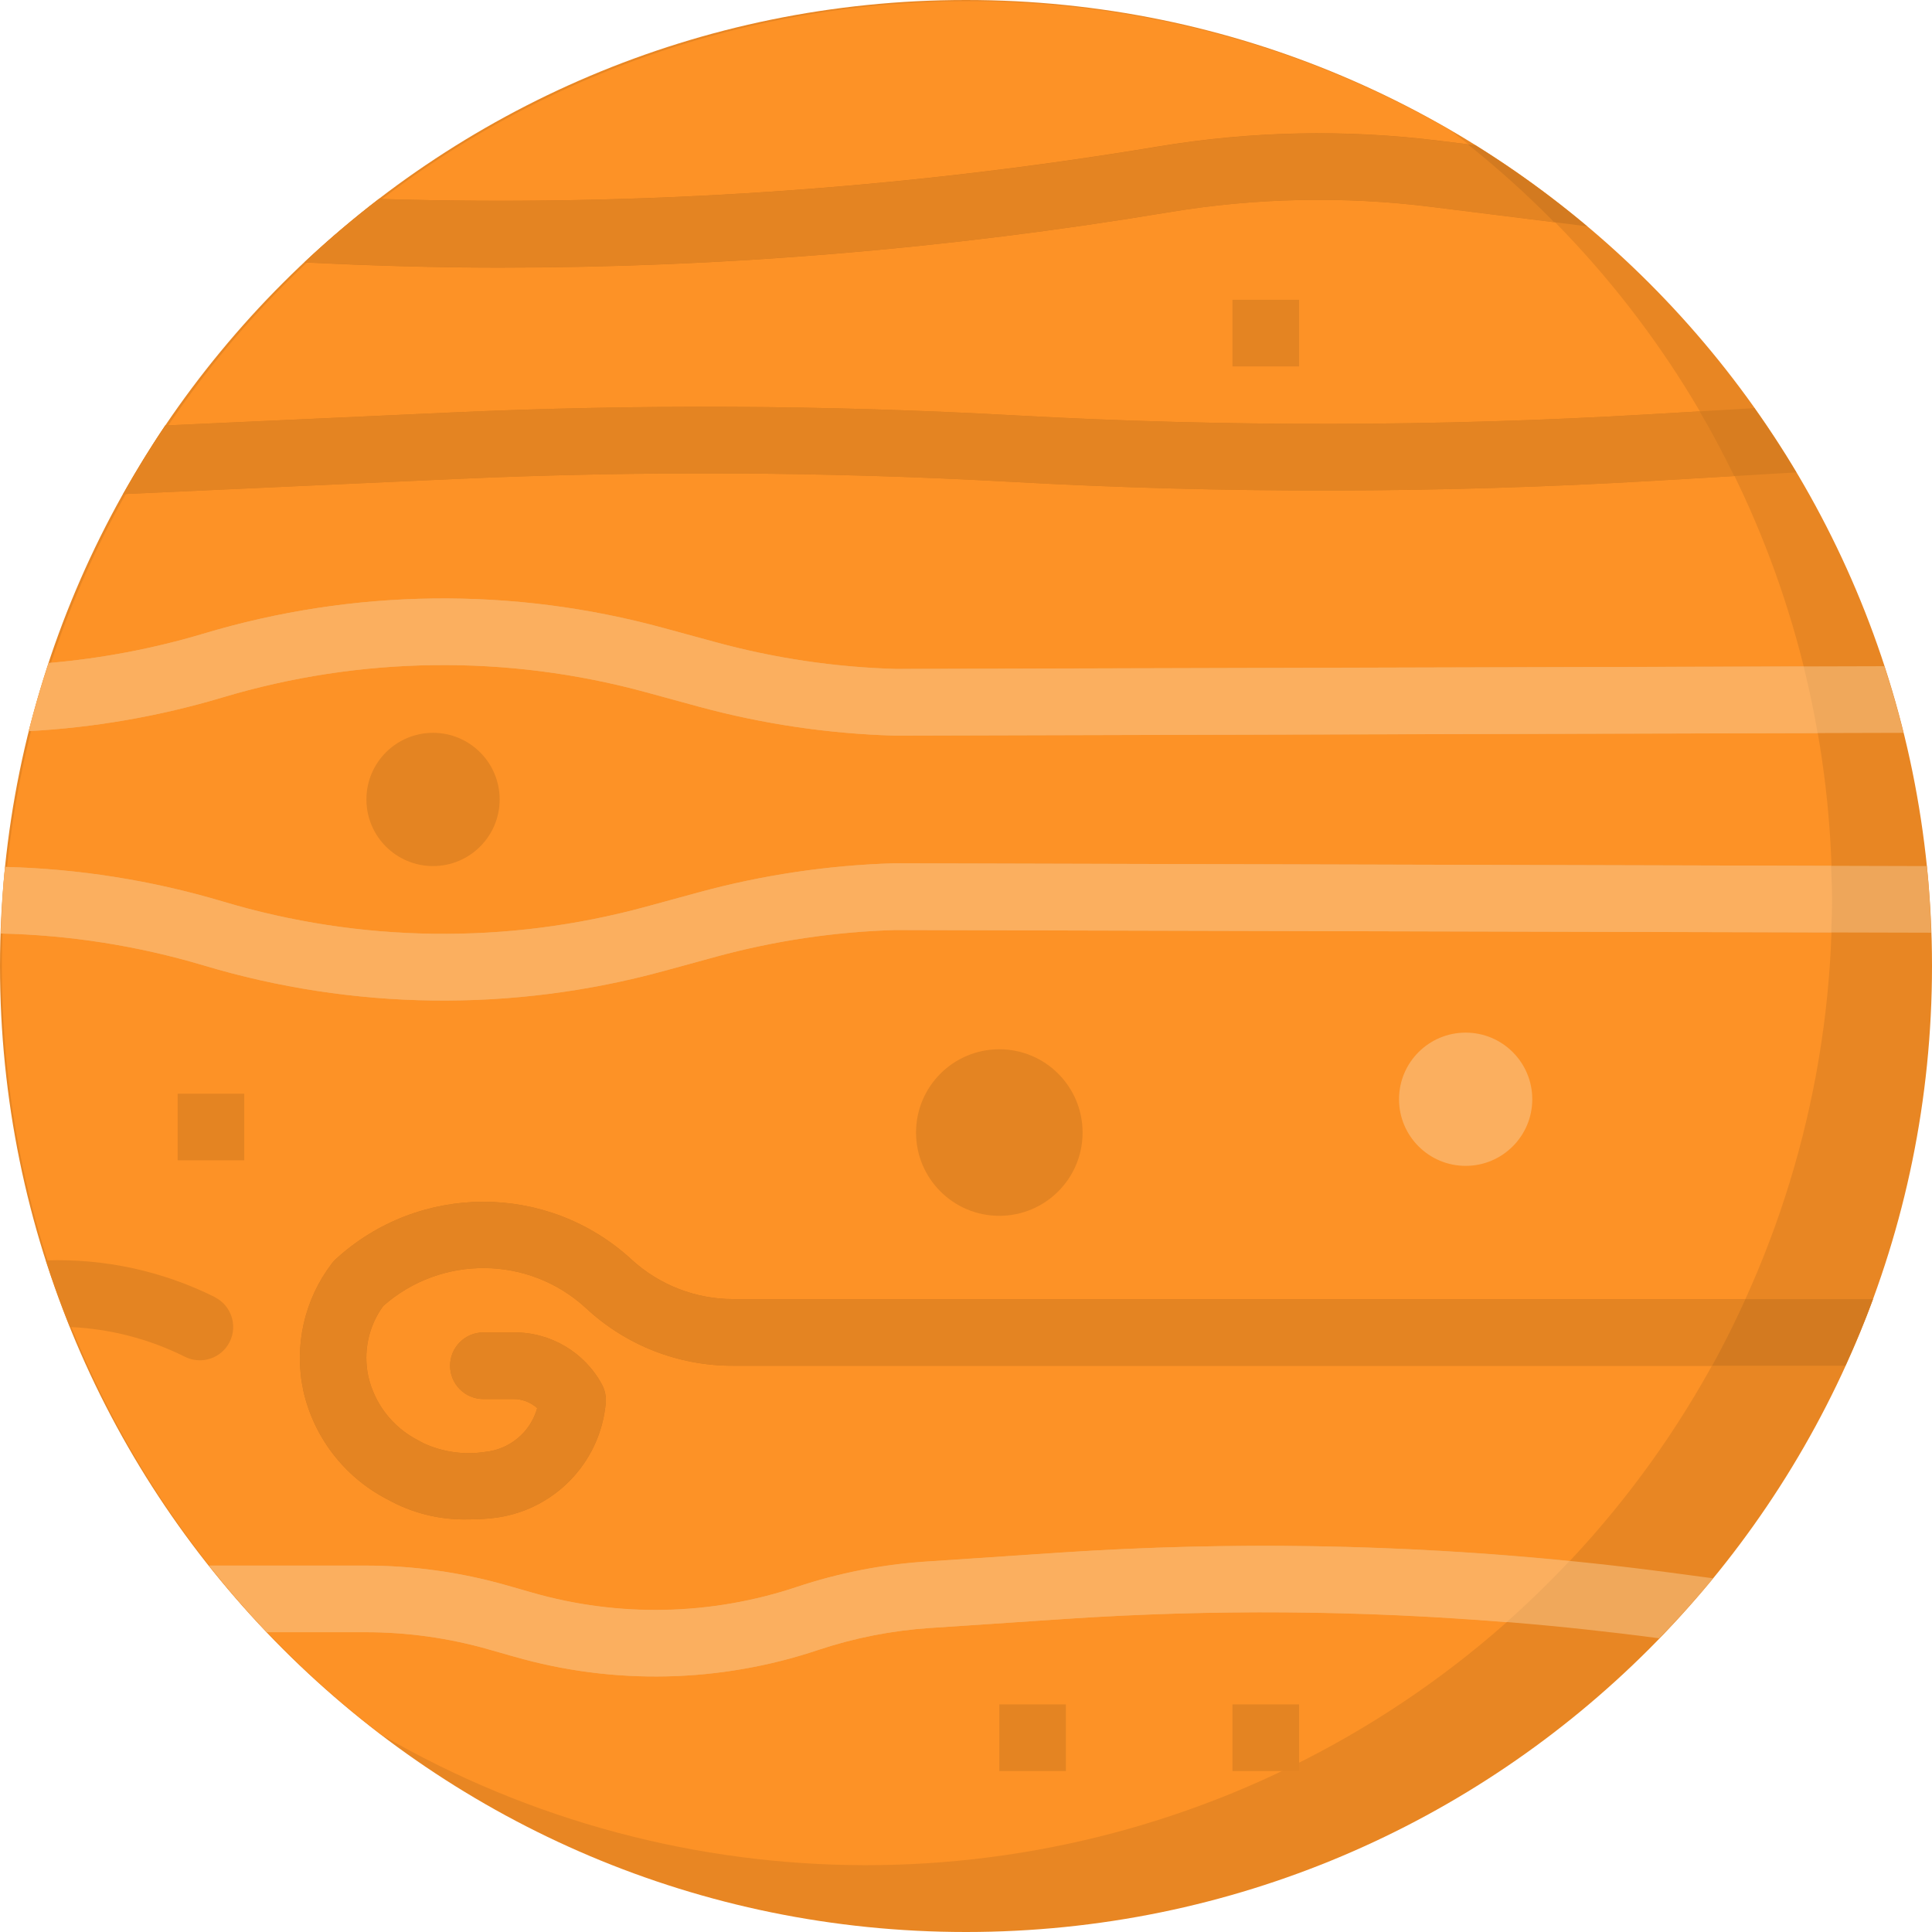
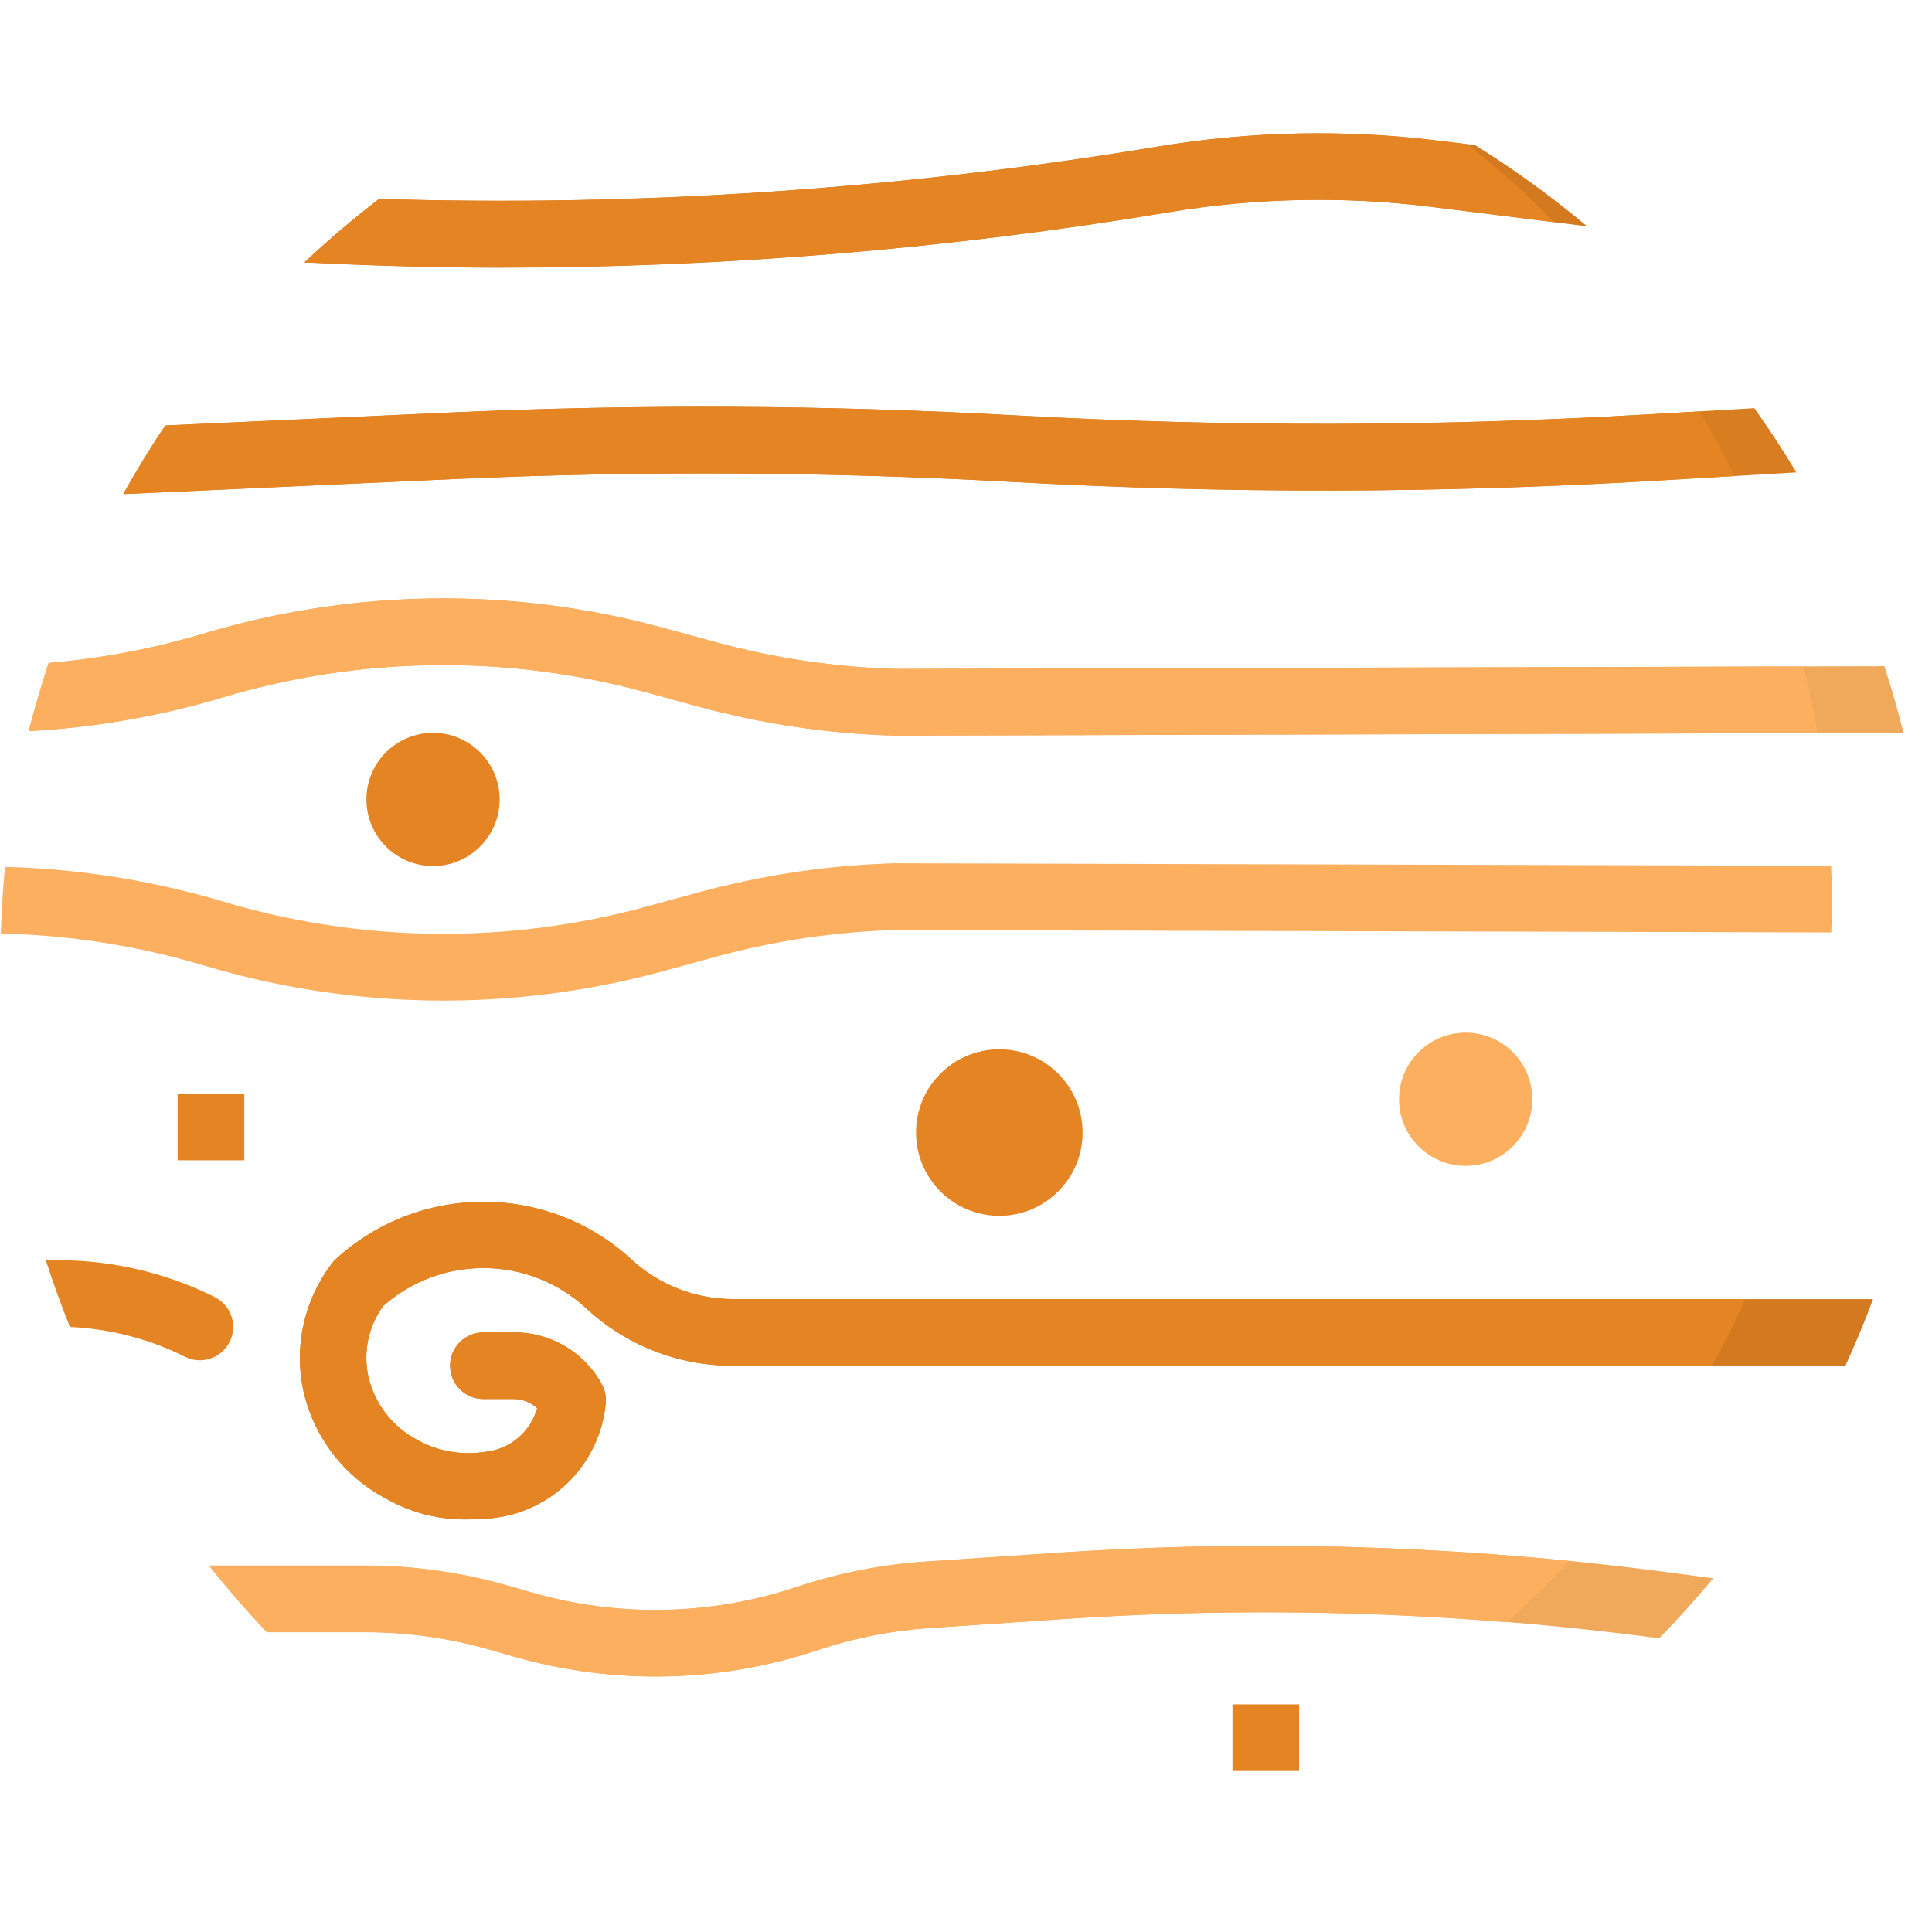
<svg xmlns="http://www.w3.org/2000/svg" height="464pt" viewBox="0 0 464 464" width="464pt">
-   <path d="m464 232c0 128.129-103.871 232-232 232s-232-103.871-232-232 103.871-232 232-232 232 103.871 232 232zm0 0" fill="#e88623" />
-   <path d="m440 216c.055-72.492-33.84-140.824-91.586-184.648-105.945-61.125-241.152-29.496-308.988 72.285-67.84 101.781-45 238.746 52.191 313.012 71.762 41.613 160.285 41.746 232.172.344 71.883-41.402 116.195-118.035 116.211-200.992zm0 0" fill="#fd9226" />
  <path d="m260 272c0 11.047-8.953 20-20 20s-20-8.953-20-20 8.953-20 20-20 20 8.953 20 20zm0 0" fill="#e48422" />
  <path d="m368 264c0 8.836-7.164 16-16 16s-16-7.164-16-16 7.164-16 16-16 16 7.164 16 16zm0 0" fill="#fbaf5f" />
  <path d="m140.664 314.105c9.625 9.004 22.34 13.977 35.52 13.895h267.016c2.402-5.238 4.641-10.559 6.641-16h-273.656c-9.094.027-17.863-3.383-24.551-9.543-20.098-18.445-50.961-18.445-71.059 0-.324.309-.625.648-.895 1.008-6.633 8.703-9.129 19.875-6.824 30.574 2.516 11.121 9.777 20.578 19.863 25.891l1.602.848c5.598 2.859 11.82 4.277 18.105 4.125 1.926.004 3.852-.094 5.766-.293 14.523-1.516 25.953-13.082 27.289-27.625.141-1.555-.176-3.113-.914-4.488-4.223-7.789-12.41-12.602-21.27-12.496h-7.199c-4.422 0-8 3.582-8 8s3.578 8 8 8h7.199c2.113-.016 4.156.77 5.719 2.191-1.609 5.723-6.543 9.883-12.457 10.496-4.992.781-10.102.082-14.703-2.008l-1.598-.848c-5.961-3.105-10.262-8.656-11.785-15.199-1.297-5.91.004-12.094 3.566-16.984 13.938-12.312 34.922-12.117 48.625.457zm0 0" fill="#d37a20" />
  <path d="m140.664 314.105c9.625 9.004 22.34 13.977 35.52 13.895h235.016c2.879-5.207 5.527-10.551 8-16h-243.016c-9.094.027-17.863-3.383-24.551-9.543-20.098-18.445-50.961-18.445-71.059 0-.324.309-.625.648-.895 1.008-6.633 8.703-9.129 19.875-6.824 30.574 2.516 11.121 9.777 20.578 19.863 25.891l1.602.848c5.598 2.859 11.82 4.277 18.105 4.125 1.926.004 3.852-.094 5.766-.293 14.523-1.516 25.953-13.082 27.289-27.625.141-1.555-.176-3.113-.914-4.488-4.223-7.789-12.41-12.602-21.27-12.496h-7.199c-4.422 0-8 3.582-8 8s3.578 8 8 8h7.199c2.113-.016 4.156.77 5.719 2.191-1.609 5.723-6.543 9.883-12.457 10.496-4.992.781-10.102.082-14.703-2.008l-1.598-.848c-5.961-3.105-10.262-8.656-11.785-15.199-1.297-5.91.004-12.094 3.566-16.984 13.938-12.312 34.922-12.117 48.625.457zm0 0" fill="#e48422" />
-   <path d="m167.762 214.32-12.594 3.434c-33.371 9.113-68.629 8.668-101.762-1.281-16.957-5.043-34.512-7.824-52.199-8.273-.535 5.266-.801 10.602-1.008 16 16.473.363 32.824 2.93 48.617 7.633 35.996 10.805 74.305 11.285 110.559 1.383l12.625-3.453c14.012-3.82 28.426-5.969 42.945-6.402l248.855.641c-.184-5.375-.488-10.727-1.031-16l-248.066-.672c-15.867.473-31.625 2.82-46.941 6.992zm0 0" fill="#eea65a" />
  <path d="m439.801 223.938c.086-2.641.199-5.273.199-7.938s-.145-5.375-.238-8.062l-225.059-.609c-15.867.473-31.625 2.82-46.941 6.992l-12.594 3.434c-33.371 9.113-68.629 8.668-101.762-1.281-16.957-5.043-34.512-7.824-52.199-8.273-.535 5.266-.801 10.594-1.008 16 16.473.363 32.824 2.93 48.617 7.633 35.996 10.805 74.305 11.285 110.559 1.383l12.625-3.453c14.012-3.82 28.426-5.969 42.945-6.402zm0 0" fill="#fbaf5f" />
  <path d="m452.559 160-237.391.641c-14.602-.414-29.105-2.562-43.199-6.402l-12.578-3.422c-36.262-9.918-74.586-9.438-110.59 1.383-12.098 3.602-24.531 5.957-37.105 7.031-1.773 5.371-3.383 10.816-4.801 16.363 15.754-.852 31.348-3.559 46.465-8.066 33.133-9.945 68.391-10.391 101.762-1.281l12.582 3.434c15.402 4.191 31.246 6.539 47.199 6.992l242.258-.672c-1.344-5.398-2.879-10.73-4.602-16zm0 0" fill="#f0a85b" />
  <path d="m436.535 176.07c-.934-5.391-2.051-10.723-3.359-16l-217.977.602c-14.602-.414-29.105-2.562-43.199-6.398l-12.574-3.426c-36.273-9.934-74.609-9.465-110.625 1.352-12.098 3.602-24.531 5.957-37.105 7.031-1.773 5.379-3.383 10.816-4.801 16.363 15.754-.852 31.348-3.559 46.465-8.066 33.133-9.945 68.391-10.391 101.762-1.281l12.582 3.434c15.402 4.191 31.246 6.539 47.199 6.992zm0 0" fill="#fbaf5f" />
  <path d="m354.312 34.871-8.504-1.055c-22.527-2.816-45.344-2.352-67.738 1.375-61.785 10.266-124.426 14.48-187.031 12.586-6.23 4.781-12.219 9.875-17.934 15.262 15.543.738 31.094 1.242 46.664 1.242 53.914 0 107.742-4.449 160.926-13.305 20.871-3.484 42.133-3.918 63.129-1.289l37.344 4.664c-8.48-7.117-17.457-13.629-26.855-19.48zm0 0" fill="#d37a20" />
  <path d="m352.504 34.648-6.695-.801c-22.527-2.816-45.344-2.352-67.738 1.375-61.785 10.254-124.426 14.461-187.031 12.555-3.113 2.395-6.16 4.855-9.145 7.391l-.055.031c-2.977 2.539-5.887 5.145-8.734 7.816 15.543.738 31.094 1.242 46.664 1.242 53.914.008 107.742-4.434 160.926-13.281 20.871-3.484 42.133-3.918 63.129-1.289l29.449 3.68c-6.543-6.648-13.48-12.898-20.77-18.719zm0 0" fill="#e48422" />
  <path d="m431.426 113.457c-3.152-5.289-6.531-10.402-10.082-15.434l-25.359 1.488c-50.621 2.961-101.371 3.047-152 .258-45.262-2.516-90.621-2.746-135.906-.691l-68.375 3.105c-3.605 5.336-6.949 10.848-10.109 16.48l79.199-3.602c44.742-2.027 89.559-1.801 134.277.672 51.242 2.844 102.602 2.762 153.832-.246zm0 0" fill="#d87d20" />
  <g fill="#e48422">
    <path d="m416.496 114.336c-2.586-5.289-5.328-10.488-8.297-15.535l-12.215.711c-50.621 2.961-101.371 3.047-152 .258-45.262-2.516-90.621-2.746-135.906-.691l-68.375 3.105c-3.605 5.336-6.949 10.848-10.109 16.48l79.199-3.602c44.742-2.027 89.559-1.801 134.277.672 51.242 2.844 102.602 2.762 153.832-.246zm0 0" />
    <path d="m120 192c0 8.836-7.164 16-16 16s-16-7.164-16-16 7.164-16 16-16 16 7.164 16 16zm0 0" />
    <path d="m42.664 262.664h16v16h-16zm0 0" />
-     <path d="m240 409.336h16v16h-16zm0 0" />
    <path d="m296 409.336h16v16h-16zm0 0" />
-     <path d="m296 72h16v16h-16zm0 0" />
    <path d="m51.574 311.504c-12.578-6.258-26.516-9.285-40.559-8.801 1.727 5.418 3.672 10.73 5.785 16 9.605.418 19.02 2.855 27.625 7.152 3.953 1.977 8.758.371 10.734-3.582 1.977-3.957.371-8.762-3.586-10.738zm0 0" />
  </g>
  <path d="m411.434 379.055-10.336-1.375c-48.438-6.438-97.391-8.043-146.145-4.801l-32.688 2.184c-10.508.707-20.879 2.746-30.867 6.074-20.57 6.883-42.742 7.359-63.59 1.375l-6.039-1.727c-11.047-3.164-22.473-4.773-33.961-4.785h-37.602c4.402 5.543 9.039 10.875 13.922 16h23.719c10.012-.004 19.977 1.391 29.602 4.145l6.039 1.719c23.945 6.875 49.418 6.316 73.039-1.598 8.695-2.898 17.727-4.672 26.871-5.281l32.602-2.184c47.531-3.164 95.258-1.602 142.48 4.664 4.512-4.617 8.848-9.41 12.953-14.41zm0 0" fill="#f0a85b" />
  <path d="m254.953 372.848-32.688 2.184c-10.508.703-20.879 2.746-30.867 6.074-20.57 6.879-42.742 7.359-63.59 1.375l-6.039-1.727c-11.047-3.152-22.477-4.75-33.961-4.754h-37.57c.242.297.473.602.715.902 4.094 5.113 8.383 10.066 12.887 14.809l.289.289h23.68c10.012-.004 19.973 1.391 29.598 4.145l6.043 1.719c23.945 6.875 49.414 6.316 73.039-1.598 8.695-2.898 17.727-4.672 26.871-5.281l32.641-2.184c35.242-2.34 70.613-2.07 105.816.801 5.258-4.668 10.297-9.562 15.113-14.68-40.535-4.059-81.332-4.75-121.977-2.074zm0 0" fill="#fbaf5f" />
</svg>